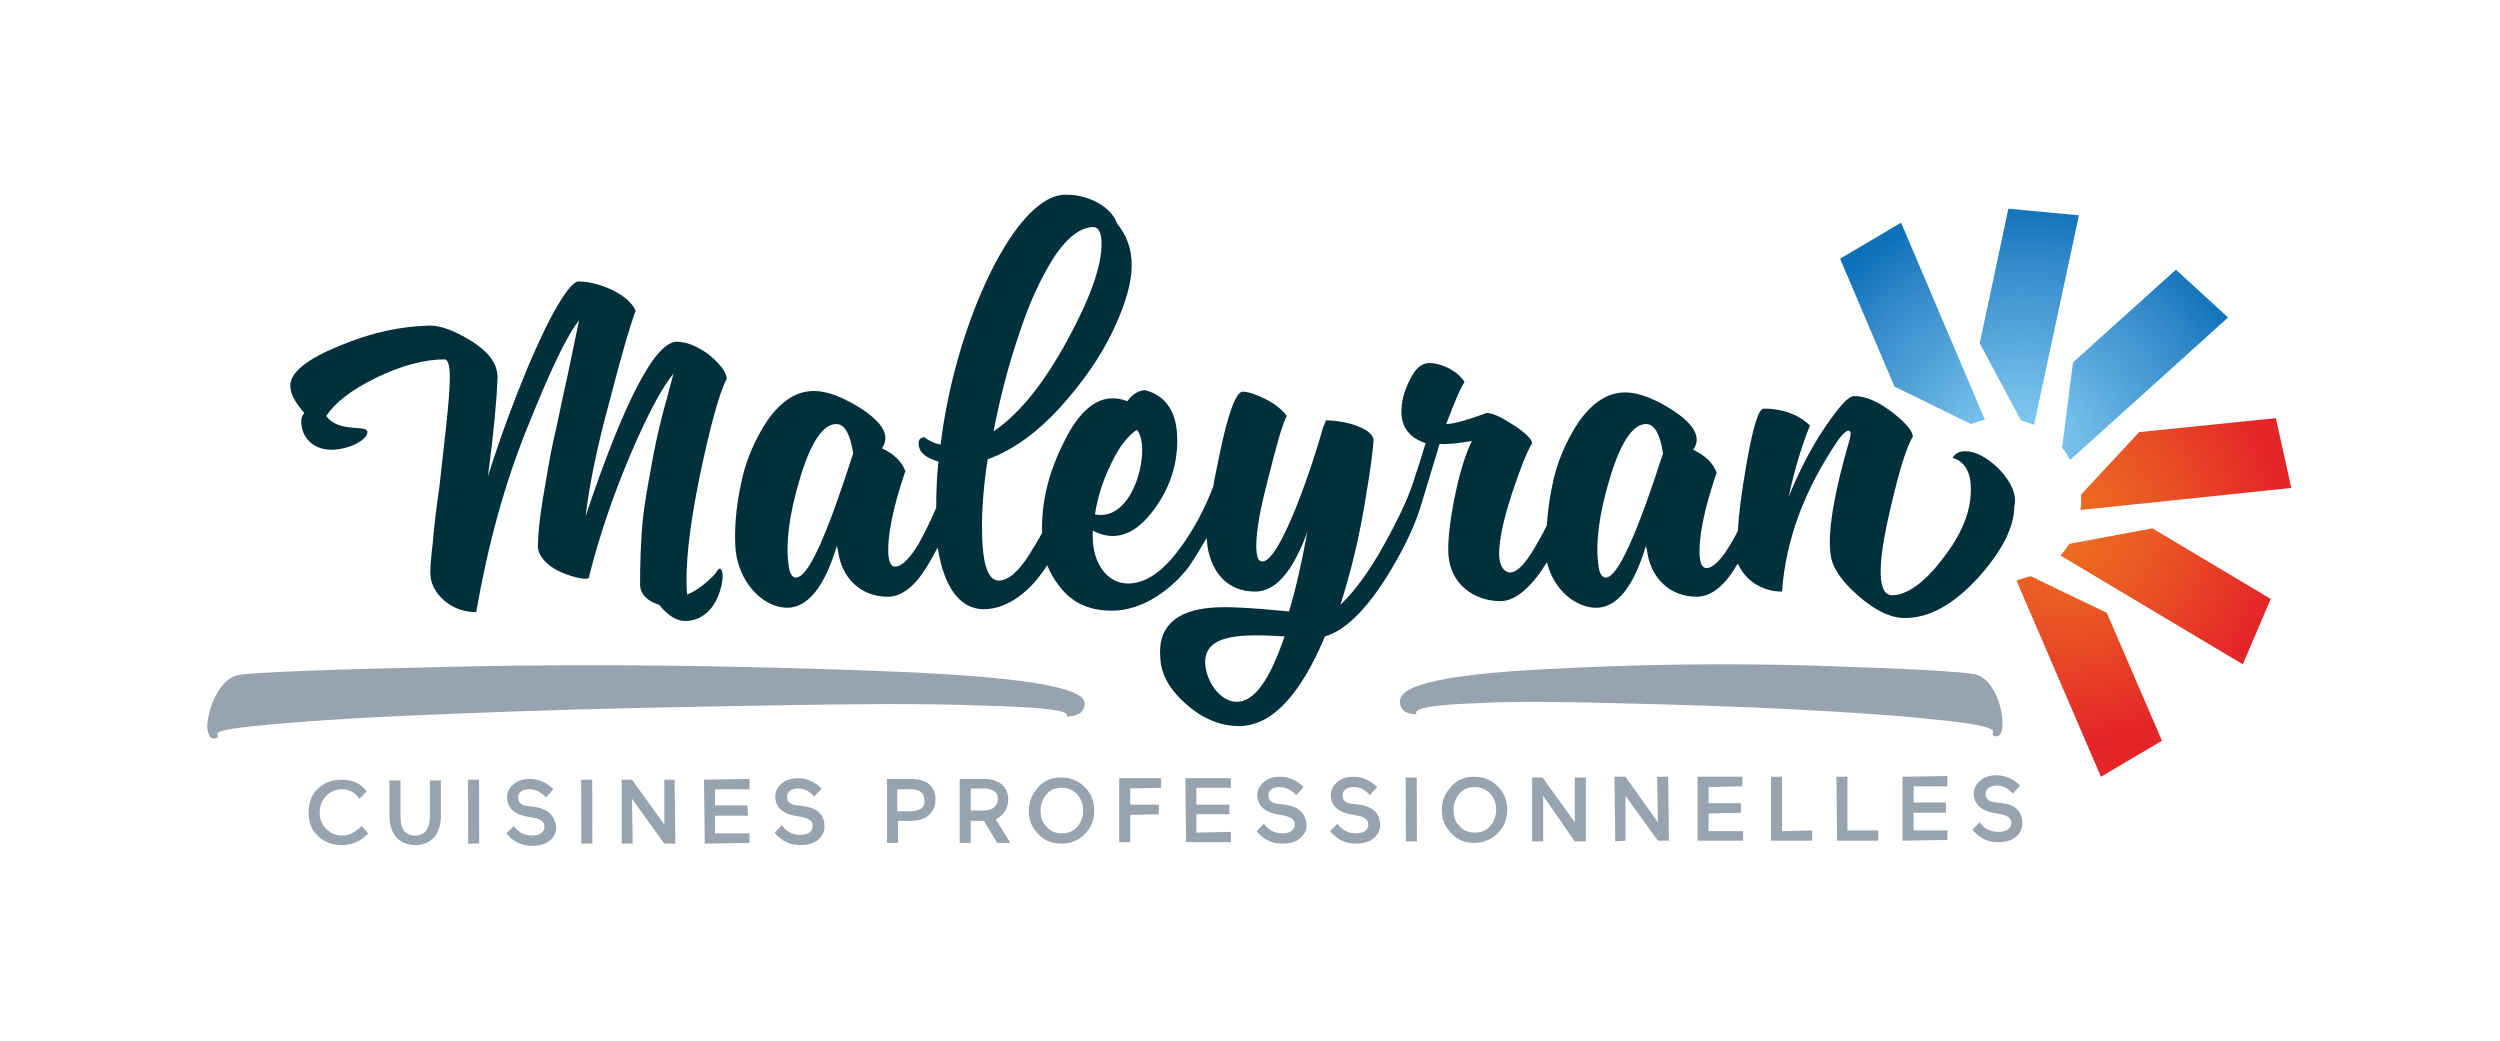
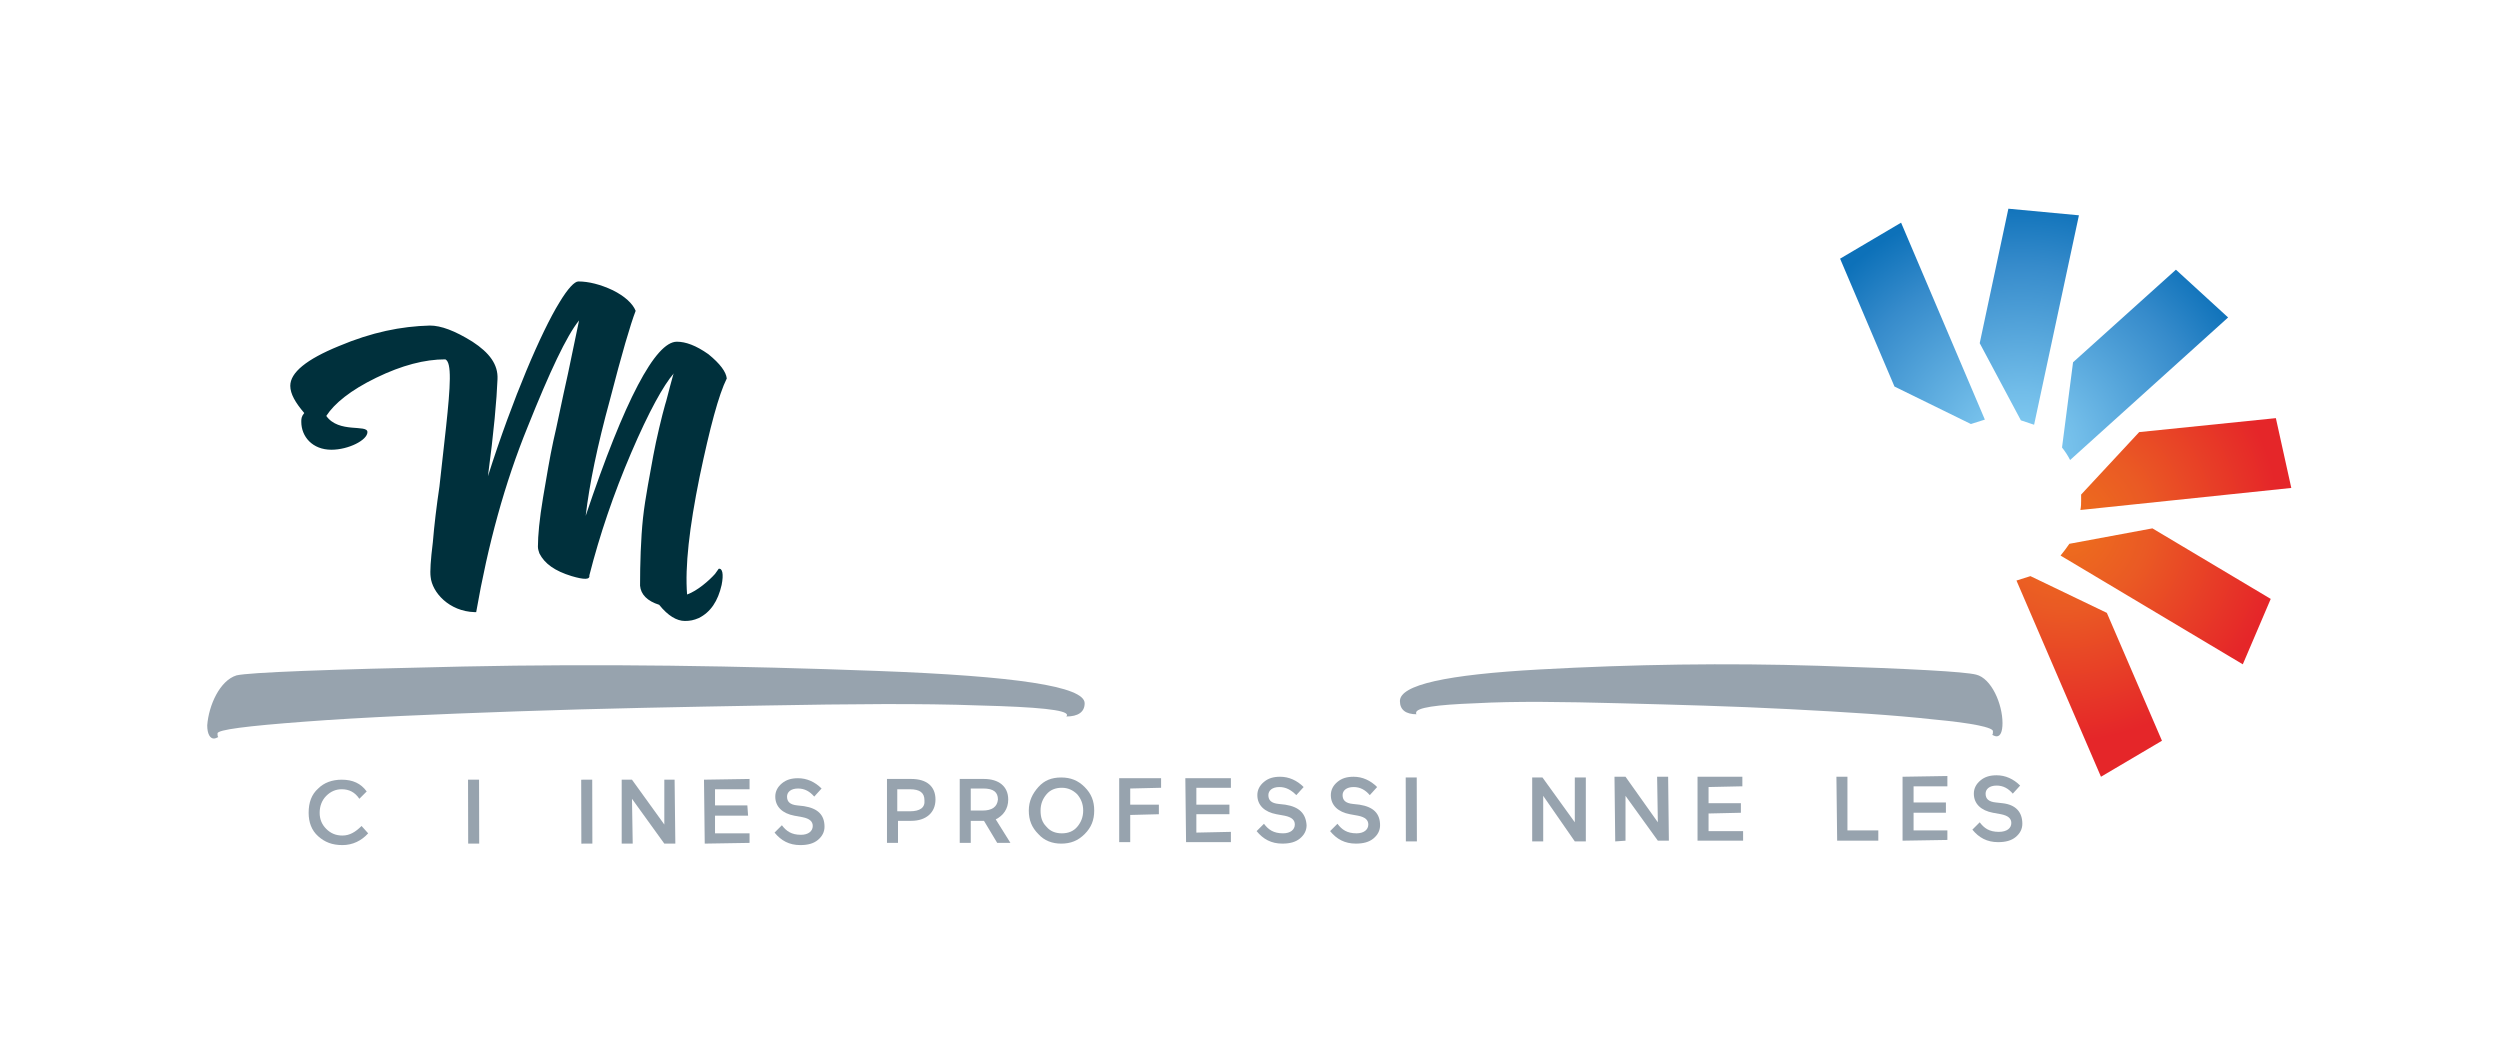
<svg xmlns="http://www.w3.org/2000/svg" version="1.1" id="Calque_1" x="0px" y="0px" viewBox="0 0 340.2 141.7" style="enable-background:new 0 0 340.2 141.7;" xml:space="preserve">
  <style type="text/css">
	.st0{fill:#00303C;}
	.st1{fill:#97A3AE;}
	.st2{fill:url(#SVGID_1_);}
	.st3{fill:url(#SVGID_2_);}
</style>
  <g>
    <g>
      <path class="st0" d="M98.9,51.5c-0.1-0.9-0.9-2-2.5-3.3c-1.7-1.2-3.1-1.7-4.3-1.7c-2.9,0-7.1,7.9-12.4,23.7    c0.5-4.3,1.6-9.6,3.3-15.8c1.6-6.2,2.8-10.3,3.5-12.1c-0.4-1-1.5-2-3.1-2.8c-1.7-0.8-3.3-1.2-4.7-1.2c-0.5,0-1.4,0.9-2.6,2.9    c-2.4,3.9-6.3,12.9-9.7,23.6c0.8-6,1.2-10.5,1.3-13.2c0.1-2-1.1-3.6-3.4-5.1c-2.4-1.5-4.3-2.2-5.8-2.2c-3.9,0.1-7.9,0.9-12.4,2.8    c-4.4,1.8-6.6,3.6-6.6,5.4c0,1.1,0.7,2.3,1.9,3.7C41,56.7,41,57,41,57.4c0,2,1.5,3.8,4.1,3.8c2.3,0,4.9-1.3,4.9-2.4    c0-1.1-3.9,0.2-5.6-2.2c1.1-1.7,3.3-3.5,6.8-5.2c3.5-1.7,6.6-2.5,9.4-2.5c0.9,0.4,0.7,3.6,0.1,9.2c-0.3,2.8-0.6,5.5-0.9,8.1    c-0.4,2.7-0.7,5.2-0.9,7.6c-0.3,2.4-0.4,4-0.3,4.7c0.2,2.1,2.5,4.7,6,4.8h0.2c1.6-9.2,3.9-17.6,7-25.2c3-7.5,5.3-12.4,7-14.5    c-0.2,0.9-0.7,3.3-1.5,7.2c-0.9,4-1.5,7.1-2,9.2c-0.5,2.3-0.9,4.8-1.4,7.7c-0.5,3-0.7,5.2-0.7,6.7c0,0.3,0.1,0.6,0.2,0.9    c0.7,1.4,2.1,2.4,4.4,3.1c1.7,0.5,2.5,0.5,2.4-0.1c1.4-5.5,3.3-11.1,5.7-16.7c2.4-5.6,4.4-9.2,5.8-10.8c-0.1,0.1-0.2,0.7-0.5,1.7    c-0.3,1.1-0.5,2-0.7,2.6c-0.4,1.4-1.2,4.7-1.6,6.9c-0.4,2.3-1.1,5.7-1.4,8.5c-0.3,2.8-0.4,6.3-0.4,9.2c0.1,1.2,1,2.1,2.6,2.6    c1.2,1.5,2.4,2.2,3.5,2.2c0.7,0,1.2-0.1,1.9-0.4c1.6-0.8,2.6-2.3,3.1-4.5c0.3-1.5,0.1-2.3-0.4-2.2l-0.5,0.7    c-0.8,0.9-2.4,2.3-3.8,2.8c-0.3-3.8,0.3-9.1,1.7-16C96.6,58.2,97.8,53.7,98.9,51.5z" />
-       <path class="st0" d="M272.1,63.9c-1.7-1.7-3.3-2.5-4.7-2.5c-0.8,0-1.3,0.3-1.7,0.9c1.7,0.5,2.5,2,2.5,4.3c0,3.1-1.3,6.2-3.9,9.5    c-2.5,3.3-4.9,4.9-6.8,4.9c-2,0-2.1-3.9-0.3-11.6c1.2-5.2,2.2-8.5,3.1-10c0-0.7-0.9-1.8-2.8-3.3c-2-1.5-3.6-2.2-5.2-2.2    c-0.8,0-2.1,1.5-4,4.3c-1.9,2.8-3.5,6-4.9,9.4c0.9-4.2,2-7.5,2.9-9.7c-1.6-1.5-3.7-2.3-6.3-2.3c-0.7,0-1.5,2.6-2.4,7.9    c-0.6,3.5-1,6.4-1.1,8.7c-0.3,0.7-0.7,1.3-1.1,2c-1.2,2-2.3,3.1-3.2,3.1c-0.5,0-0.8-0.5-0.9-1.5c-0.2-2.6,0.6-6.5,2.3-11.5    c-0.5-1.3-1.5-2.3-3.2-3.1l0.2-0.3c0.8-1.5-0.1-3.1-2.7-4.9c-2.6-1.7-4.9-2.6-6.7-2.6c-2.4,0-4.4,1.3-6.3,3.9    c-1.8,2.7-3.1,5.7-3.7,8.9c-0.4,1.9-0.6,3.6-0.7,5.3c-0.5,1-1.1,2.1-1.7,3.1c-1.3,2.2-2.4,3.3-3.3,3.3c-0.8,0-1.5-0.9-1.5-2.5    c0-2,0.6-4.7,1.7-8.1c1.1-3.3,2-5.7,2.8-7c-0.1-0.6-0.9-1.4-2.6-2.5c-1.7-1.1-2.8-1.6-3.6-1.6c-2.5,0.9-4.4,1.5-5.5,1.5    c1.3-3.5,2.2-5.4,2.5-5.7c-0.9-1.5-3.1-2.6-4.8-2.6c-1,0-1.9,0.7-2.6,2.2c-0.8,1.5-1.2,3-1.2,4.4c0,2.1,1.1,3.6,3.3,4.3    c-0.6,1.9-1,3.3-1.4,4.4c0,0,0,0,0,0c-0.8,2.8-2.3,5.9-4.3,9.5c-2,3.6-4,6.3-5.9,8.1c1.4-4.4,2.5-8.9,3.3-13.7    c0.8-4.7,1.2-7.7,1.2-8.9c-0.4-1.4-3.4-2.4-6.3-2.5h-0.2v0.1l-0.4,1c-1.1,4.1-5.7,18.1-8.2,18.1c-0.5,0-0.7-0.4-0.8-1.2    c-0.2-1.7,0.2-4.9,1.5-9.8c1.2-4.8,2-7.7,2.6-8.8c-0.5-0.7-1.4-1.5-2.7-2.2c-1.4-0.7-2.5-1.1-3.3-1.1c-0.9,0-2,2.9-3.2,8.8    c-0.3,1.5-0.6,2.8-0.8,4.1c-1.1,2.9-2.6,5.8-4.6,8.5c-2.3,3.1-4.6,4.7-7,4.7c-3,0-4.8-3-4.8-6.3v-0.9c2.8,1.5,5.5,0.7,7.9-2.3    c2.4-3,3.6-6.3,3.6-10c0-3.8-1.5-6-4.3-6.8c-0.9,0-1.8,0.5-2.5,1.5c-0.7-0.3-1.4-0.4-2-0.4c-2.4,0-4.6,1.9-6.5,5.7    c-2,3.9-3.1,7.8-3.1,11.9c0,0.3,0,0.5,0,0.7c-0.5,1-1.1,1.9-1.7,2.9c-1.5,2.4-2.9,3.6-4.2,3.6c-1.2,0-2-1.6-2.2-4.9    c-0.2-3.2,0-7.1,0.7-11.6c3.3-1.2,6.6-3.5,9.8-7c3.1-3.4,5.6-7,7.3-10.6c1.7-3.6,2.5-6.5,2.5-8.8c0-2.3-0.7-4.1-2-5.7    c-0.8-2.3-3.9-3.9-6.8-3.9c-7-0.4-15.3,17.8-17.2,34c-1-0.2-1.7-0.6-2.2-1c-0.5,0-0.8,0.3-0.8,0.8c0,1.2,0.9,2,2.7,2.5    c-0.2,1.9-0.3,3.9-0.3,6.2c0,0,0,0.1,0,0.1c-0.7,1.6-1.5,3.3-2.4,4.9c-1.2,2-2.3,3.1-3.2,3.1c-0.5,0-0.8-0.5-0.9-1.5    c-0.2-2.6,0.6-6.5,2.3-11.5c-0.5-1.3-1.5-2.3-3.2-3.1l0.2-0.3c0.8-1.5-0.1-3.1-2.7-4.9c-2.6-1.7-4.9-2.6-6.7-2.6    c-2.4,0-4.4,1.3-6.3,3.9c-1.8,2.7-3.1,5.7-3.7,8.9c-0.7,3.3-0.9,6.3-0.7,8.9c0.6,4.9,4.1,7.8,7,7.8c2.8,0,5.1-2.8,6.8-8.5    c0,0.2,0,0.4,0.1,0.5c0.4,3.8,3,6.5,6.8,6.5c1.8,0,3.6-1.3,5.2-3.9c0.6-0.9,1.1-1.9,1.6-2.8c0.8,5.2,2.9,8.4,6.3,8.4    c3.3,0,6.5-2.6,8.6-6c0.4,1,0.9,1.9,1.6,2.8c1.7,2.3,4.1,3.4,7.2,3.4c4.3,0,8.2-3,10.5-6c0.8-1.2,1.6-2.5,2.4-3.9    c0,0.4,0.1,0.7,0.1,1.1c0.6,3.7,2.8,6.2,6.5,6.2c2.8,0,5.1-2.7,7.1-8.1c-0.8,4.3-1.6,7.9-2.5,10.8c-5.2-0.5-8.7-0.7-10.6-0.5    c-5,0.4-7.3,2.8-6.9,6.9c0.1,2.3,1.4,4.4,3.6,6.3c2.3,2,4.7,2.9,7.1,2.9c4.4,0,8.3-4.1,11.7-12.2c2.7-0.8,5.5-3.5,8.4-8.1    c2.3-3.7,4-7.2,4.9-10.5c0,0,0,0,0,0l2.3-7.6c1.1,0.1,2.6-0.1,4.4-0.4c-0.9,1.8-1.7,4.4-2.4,7.9c-0.7,3.6-0.9,6.1-0.8,7.6    c0.3,4.1,3.6,6.3,7.1,6.3c2.2,0,4.5-2.3,6.3-5.3c1,4,4.1,6.2,6.7,6.2c2.8,0,5.1-2.8,6.8-8.5c0,0.2,0,0.4,0.1,0.5    c0.4,3.8,3,6.5,6.8,6.5c1.8,0,3.6-1.3,5.2-3.9c0.1-0.2,0.2-0.4,0.4-0.6c1,2.3,3.3,3.8,6,3.8c0.5-7.1,3.1-14,7.7-20.7    c0.5-0.7,0.9-1.1,1.3-1.2c0.4,0,0.4,0.4,0.2,1.2c-2.1,7.2-3,12.4-2.6,15.6c0.2,1.8,1.5,3.7,3.8,5.7c2.3,2,4.4,3,6.3,3    c3.3,0,6.6-1.8,10-5.5c3.3-3.7,4.9-6.9,4.9-9.7C274.5,67.4,273.7,65.6,272.1,63.9z M151.3,62.9c1.1-2.3,2.3-3.7,3.4-4.4    c2,2.1-0.2,12.6-5.7,11.5C149.4,67.4,150.2,65.1,151.3,62.9z M138.6,45.7c1.3-4.1,2.9-7.6,4.7-10.5c1.8-2.8,3.7-4.3,5.5-4.3    c0.7,0,1.1,0.8,1.1,2.3c0,3-1.5,7.3-4.6,13c-3.1,5.7-6.4,10-10.1,12.5C136.1,54.1,137.2,49.8,138.6,45.7z M108.3,78.6    c-0.5,0-0.9-0.6-1-1.8c-0.4-2.9,0.1-6.8,1.5-11.5c1.5-5.1,3.2-7.6,5-7.6c1.1,0,1.9,1.3,2.3,4C112.5,72.9,110,78.6,108.3,78.6z     M168.3,95.5c-2.3,0-4.2-2.8-4.3-5.3c-0.1-4.1,5.5-3.9,10.8-3.6C172.8,92.5,170.7,95.5,168.3,95.5z M218.5,78.6    c-0.5,0-0.9-0.6-1-1.8c-0.4-2.9,0.1-6.8,1.5-11.5c1.5-5.1,3.2-7.6,5-7.6c1.1,0,1.9,1.3,2.3,4C222.7,72.9,220.1,78.6,218.5,78.6z" />
    </g>
    <g>
      <path class="st1" d="M32.2,91.9c1.8-0.4,12-0.8,30.8-1.2c18.8-0.4,37.6-0.1,56.4,0.6c18.8,0.7,28.2,2.1,28.2,4.4    c0,1.2-0.9,1.8-2.5,1.8c0.1-0.1,0.1-0.2,0.1-0.2c0-0.7-4-1.1-11.9-1.3c-8-0.3-17.6-0.2-28.9,0c-11.3,0.2-22.6,0.4-34,0.8    c-11.3,0.4-21,0.8-28.9,1.4c-8,0.6-11.9,1.1-11.9,1.6c0,0.2,0,0.4,0.1,0.5c-0.2,0.1-0.4,0.2-0.6,0.2c-0.5,0-0.9-0.6-0.9-1.8    C28.4,96,29.9,92.6,32.2,91.9z" />
      <path class="st1" d="M272.5,98.4c0,1.2-0.3,1.8-0.8,1.8c-0.2,0-0.4-0.1-0.6-0.2c0.1-0.1,0.1-0.2,0.1-0.5c0-0.5-2.7-1.1-8.1-1.6    c-5.4-0.6-11.9-1-19.6-1.4c-7.7-0.4-15.4-0.6-23.1-0.8c-7.7-0.2-14.2-0.3-19.6,0c-5.4,0.2-8.1,0.6-8.1,1.3c0,0.1,0,0.2,0.1,0.2    c-1.5,0-2.3-0.6-2.3-1.8c0-2.2,6.3-3.6,19-4.3c12.7-0.7,25.4-0.9,38-0.5c12.6,0.4,19.8,0.8,21.4,1.2    C271,92.3,272.5,95.8,272.5,98.4z" />
    </g>
    <g>
      <path class="st1" d="M46.6,113.7c-0.9,0-1.6-0.3-2.2-0.9c-0.6-0.6-0.9-1.3-0.9-2.2c0-0.9,0.3-1.7,0.9-2.3c0.6-0.6,1.3-0.9,2.1-0.9    c1,0,1.8,0.4,2.4,1.3l1-1c-0.8-1.1-1.9-1.6-3.4-1.6c-1.3,0-2.4,0.4-3.2,1.2c-0.9,0.8-1.3,1.9-1.3,3.3c0,1.3,0.4,2.4,1.3,3.2    c0.9,0.8,1.9,1.2,3.3,1.2c1.4,0,2.6-0.6,3.5-1.6l-0.9-1C48.4,113.2,47.6,113.7,46.6,113.7z" />
-       <path class="st1" d="M58.5,106.2l0,4.8c0,1.8-0.7,2.7-2,2.7c-1.4,0-2-0.9-2-2.6l0-4.9l-1.5,0l0,4.8c0,2.6,1.4,4,3.5,4    c2.1,0,3.5-1.4,3.5-4l0-4.8L58.5,106.2z" />
      <rect x="63.7" y="106.1" transform="matrix(1 -2.298026e-03 2.298026e-03 1 -0.254 0.148)" class="st1" width="1.5" height="8.7" />
-       <path class="st1" d="M72.8,109.8l-0.9-0.1c-1-0.1-1.4-0.5-1.4-1.2c0-0.6,0.5-1.1,1.5-1.1c0.9,0,1.6,0.4,2.3,1.1l1-1.1    c-0.9-0.9-2-1.4-3.2-1.4c-0.9,0-1.6,0.2-2.2,0.7c-0.6,0.5-0.9,1.1-0.9,1.8c0,1.4,1,2.3,2.6,2.6l1.1,0.2c1,0.2,1.4,0.6,1.4,1.2    c0,0.7-0.6,1.2-1.6,1.2c-1.3,0-2-0.5-2.6-1.3l-1,1c0.9,1.1,2,1.7,3.5,1.7c1,0,1.8-0.2,2.4-0.7c0.6-0.5,0.9-1.1,0.9-1.8    C75.5,111,74.6,110.1,72.8,109.8z" />
      <rect x="79.1" y="106.1" transform="matrix(1 -2.297999e-03 2.297999e-03 1 -0.254 0.184)" class="st1" width="1.5" height="8.7" />
      <polygon class="st1" points="90.4,106.1 90.4,112.2 86,106.1 84.6,106.1 84.6,114.8 86.1,114.8 86,108.7 90.4,114.8 91.9,114.8     91.8,106.1   " />
      <polygon class="st1" points="97.3,113.4 97.3,111 101.8,111 101.7,109.6 97.3,109.6 97.3,107.4 102,107.4 102,106 95.8,106.1     95.9,114.8 102,114.7 102,113.4   " />
      <path class="st1" d="M109.4,109.7l-0.9-0.1c-1-0.1-1.4-0.5-1.4-1.2c0-0.6,0.5-1.1,1.5-1.1c0.9,0,1.6,0.4,2.2,1.1l1-1.1    c-0.9-0.9-2-1.4-3.2-1.4c-0.9,0-1.6,0.2-2.2,0.7c-0.6,0.5-0.9,1.1-0.9,1.8c0,1.4,1,2.3,2.6,2.6l1.1,0.2c1,0.2,1.4,0.6,1.4,1.2    c0,0.7-0.6,1.2-1.6,1.2c-1.3,0-2-0.5-2.6-1.3l-1,1c0.9,1.1,2,1.7,3.5,1.7c1,0,1.8-0.2,2.4-0.7c0.6-0.5,0.9-1.1,0.9-1.8    C112.2,110.9,111.3,110,109.4,109.7z" />
      <path class="st1" d="M124,106l-3.3,0l0,8.7l1.5,0l0-3l1.8,0c2,0,3.3-1.1,3.3-2.9C127.3,107,126.1,106,124,106z M123.8,110.4    l-1.7,0l0-3l1.7,0c1.4,0,2,0.5,2,1.5C125.9,109.9,125.2,110.4,123.8,110.4z" />
      <path class="st1" d="M137.2,108.8c0-1.8-1.3-2.8-3.3-2.8l-3.3,0l0,8.7l1.5,0l0-3l1.8,0l1.8,3l1.8,0l-2-3.2    C136.5,111,137.2,110.1,137.2,108.8z M133.7,110.3l-1.6,0l0-3l1.7,0c1.4,0,2,0.5,2,1.5C135.7,109.8,135,110.3,133.7,110.3z" />
      <path class="st1" d="M144.4,105.8c-1.3,0-2.3,0.4-3.1,1.3c-0.8,0.9-1.3,1.9-1.3,3.2c0,1.3,0.4,2.3,1.3,3.2    c0.8,0.9,1.9,1.3,3.1,1.3c1.3,0,2.3-0.4,3.2-1.3c0.9-0.9,1.3-1.9,1.3-3.2c0-1.3-0.4-2.3-1.3-3.2    C146.7,106.2,145.7,105.8,144.4,105.8z M146.6,112.5c-0.5,0.6-1.2,0.9-2.1,0.9c-0.9,0-1.6-0.3-2.1-0.9c-0.6-0.6-0.8-1.3-0.8-2.2    c0-0.9,0.3-1.6,0.8-2.2c0.5-0.6,1.2-0.9,2.1-0.9c0.8,0,1.5,0.3,2.1,0.9c0.5,0.6,0.8,1.3,0.8,2.2    C147.4,111.2,147.1,111.9,146.6,112.5z" />
      <polygon class="st1" points="158,105.9 152.3,105.9 152.3,114.6 153.8,114.6 153.8,110.9 157.7,110.8 157.7,109.5 153.8,109.5     153.8,107.3 158,107.2   " />
      <polygon class="st1" points="162.8,113.3 162.8,110.8 167.3,110.8 167.3,109.5 162.8,109.5 162.8,107.2 167.5,107.2 167.5,105.9     161.3,105.9 161.4,114.6 167.5,114.6 167.5,113.2   " />
      <path class="st1" d="M174.9,109.5l-0.9-0.1c-1-0.1-1.4-0.5-1.4-1.2c0-0.6,0.5-1.1,1.5-1.1c0.9,0,1.6,0.4,2.3,1.1l1-1.1    c-0.9-0.9-2-1.4-3.2-1.4c-0.9,0-1.6,0.2-2.2,0.7c-0.6,0.5-0.9,1.1-0.9,1.8c0,1.4,1,2.3,2.6,2.6l1.1,0.2c1,0.2,1.4,0.6,1.4,1.2    c0,0.7-0.6,1.2-1.6,1.2c-1.3,0-2-0.5-2.6-1.3l-1,1c0.9,1.1,2,1.7,3.5,1.7c1,0,1.8-0.2,2.4-0.7c0.6-0.5,0.9-1.1,0.9-1.8    C177.7,110.7,176.8,109.8,174.9,109.5z" />
      <path class="st1" d="M185,109.5l-0.9-0.1c-1-0.1-1.4-0.5-1.4-1.2c0-0.6,0.5-1.1,1.5-1.1c0.9,0,1.6,0.4,2.2,1.1l1-1.1    c-0.9-0.9-2-1.4-3.2-1.4c-0.9,0-1.6,0.2-2.2,0.7c-0.6,0.5-0.9,1.1-0.9,1.8c0,1.4,1,2.3,2.6,2.6l1.1,0.2c1,0.2,1.4,0.6,1.4,1.2    c0,0.7-0.6,1.2-1.6,1.2c-1.3,0-2-0.5-2.6-1.3l-1,1c0.9,1.1,2,1.7,3.5,1.7c1,0,1.8-0.2,2.4-0.7c0.6-0.5,0.9-1.1,0.9-1.8    C187.8,110.7,186.9,109.8,185,109.5z" />
      <rect x="191.3" y="105.8" transform="matrix(1 -2.470348e-03 2.470348e-03 1 -0.272 0.475)" class="st1" width="1.5" height="8.7" />
-       <path class="st1" d="M200.6,105.7c-1.3,0-2.3,0.4-3.1,1.3c-0.8,0.9-1.3,1.9-1.3,3.2c0,1.3,0.4,2.3,1.3,3.2    c0.8,0.9,1.9,1.3,3.1,1.3c1.2,0,2.3-0.4,3.2-1.3c0.9-0.9,1.3-1.9,1.3-3.2c0-1.3-0.4-2.3-1.3-3.2    C202.9,106.1,201.9,105.7,200.6,105.7z M202.8,112.4c-0.5,0.6-1.2,0.9-2.1,0.9c-0.9,0-1.6-0.3-2.1-0.9c-0.6-0.6-0.8-1.3-0.8-2.2    c0-0.9,0.3-1.6,0.8-2.2c0.5-0.6,1.2-0.9,2.1-0.9c0.8,0,1.5,0.3,2.1,0.9c0.5,0.6,0.8,1.3,0.8,2.2    C203.6,111,203.3,111.8,202.8,112.4z" />
      <polygon class="st1" points="214.3,105.8 214.3,111.9 209.9,105.8 208.5,105.8 208.5,114.5 210,114.5 210,108.3 214.3,114.5     215.8,114.5 215.8,105.8   " />
      <polygon class="st1" points="225.5,105.7 225.6,111.9 221.2,105.7 219.7,105.7 219.8,114.5 221.2,114.4 221.2,108.3 225.6,114.4     227.1,114.4 227,105.7   " />
      <polygon class="st1" points="232.5,113.1 232.5,110.7 236.9,110.6 236.9,109.3 232.5,109.3 232.5,107.1 237.1,107 237.1,105.7     231,105.7 231,114.4 237.2,114.4 237.2,113.1   " />
-       <polygon class="st1" points="242.5,113.1 242.5,105.7 241,105.7 241,114.4 246.6,114.4 246.6,113   " />
      <polygon class="st1" points="251.4,113 251.4,105.7 249.9,105.7 250,114.4 255.6,114.4 255.6,113   " />
      <polygon class="st1" points="260.4,113 260.4,110.6 264.8,110.6 264.8,109.2 260.4,109.2 260.4,107 265,107 265,105.6     258.9,105.7 258.9,114.4 265,114.3 265,113   " />
      <path class="st1" d="M272.5,109.3l-0.9-0.1c-1-0.1-1.4-0.5-1.4-1.2c0-0.6,0.5-1.1,1.5-1.1c0.9,0,1.6,0.4,2.2,1.1l1-1.1    c-0.9-0.9-2-1.4-3.2-1.4c-0.9,0-1.6,0.2-2.2,0.7c-0.6,0.5-0.9,1.1-0.9,1.8c0,1.4,1,2.3,2.6,2.6l1.1,0.2c1,0.2,1.4,0.6,1.4,1.2    c0,0.7-0.6,1.2-1.7,1.2c-1.3,0-2-0.5-2.6-1.3l-1,1c0.9,1.1,2,1.7,3.5,1.7c1,0,1.8-0.2,2.4-0.7c0.6-0.5,0.9-1.1,0.9-1.8    C275.2,110.5,274.3,109.5,272.5,109.3z" />
    </g>
    <g>
      <radialGradient id="SVGID_1_" cx="280.966" cy="60.763" r="36.084" gradientTransform="matrix(0.95 0 0 0.95 8.036 3.808)" gradientUnits="userSpaceOnUse">
        <stop offset="0" style="stop-color:#88D1F5" />
        <stop offset="0.238" style="stop-color:#72BDE9" />
        <stop offset="0.742" style="stop-color:#368BCB" />
        <stop offset="1" style="stop-color:#0D71B9" />
      </radialGradient>
      <path class="st2" d="M296.1,36.7l-14,12.6l-1.5,11.6c0.4,0.5,0.8,1.1,1.1,1.7l21.5-19.4L296.1,36.7z M273.3,28.4l-3.9,18.3    l5.6,10.5c0.6,0.2,1.2,0.4,1.8,0.6l6.1-28.5L273.3,28.4z M250.4,35.2l7.4,17.4l10.4,5.1c0.6-0.2,1.3-0.4,1.9-0.6l-11.4-26.8    L250.4,35.2z" />
    </g>
    <g>
      <radialGradient id="SVGID_2_" cx="287.272" cy="71.288" r="30.826" gradientTransform="matrix(0.95 0 0 0.95 8.036 3.808)" gradientUnits="userSpaceOnUse">
        <stop offset="0" style="stop-color:#EE711C" />
        <stop offset="0.388" style="stop-color:#EA5A24" />
        <stop offset="1" style="stop-color:#E52629" />
      </radialGradient>
      <path class="st3" d="M281.6,74c-0.4,0.6-0.8,1.1-1.2,1.6l24.8,14.8l3.8-8.9l-16.1-9.6L281.6,74z M311.8,66.4l-2.1-9.5l-18.6,1.9    l-7.9,8.5c0,0.3,0,0.5,0,0.8c0,0.4,0,0.8-0.1,1.3L311.8,66.4z M276.3,78.4c-0.6,0.2-1.3,0.4-1.9,0.6l11.5,26.7l8.3-4.9l-7.5-17.4    L276.3,78.4z" />
    </g>
  </g>
</svg>